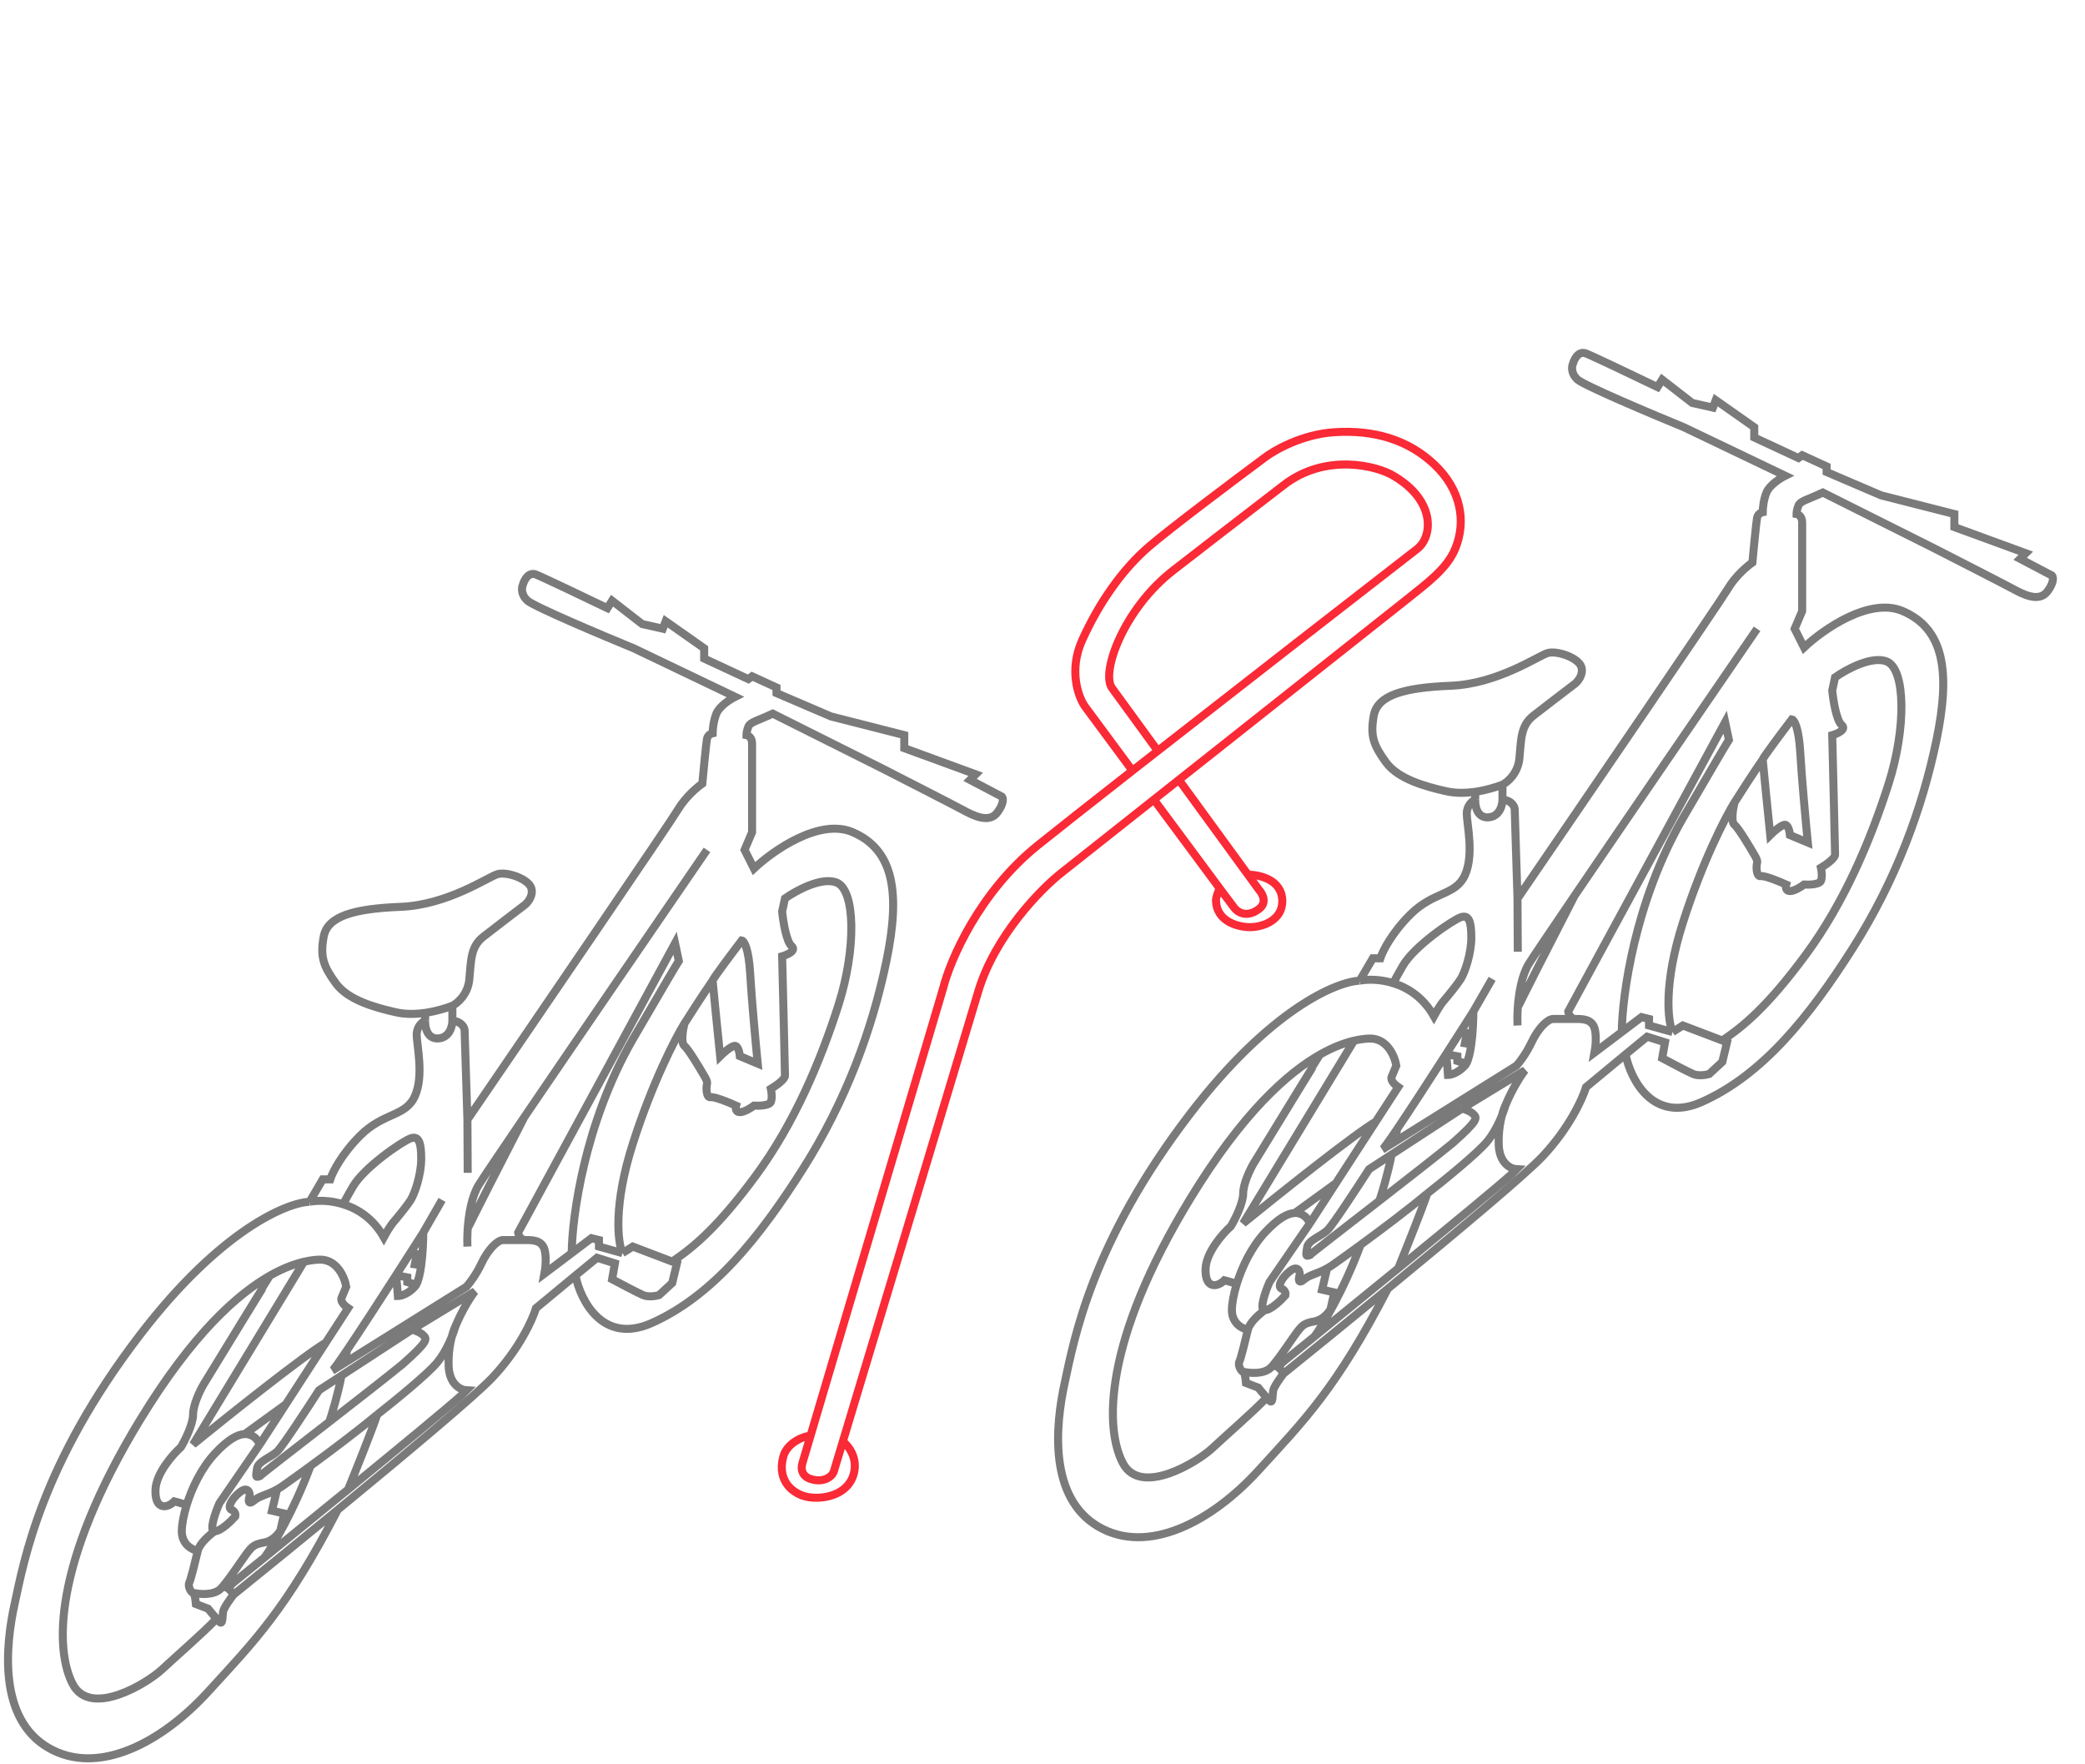
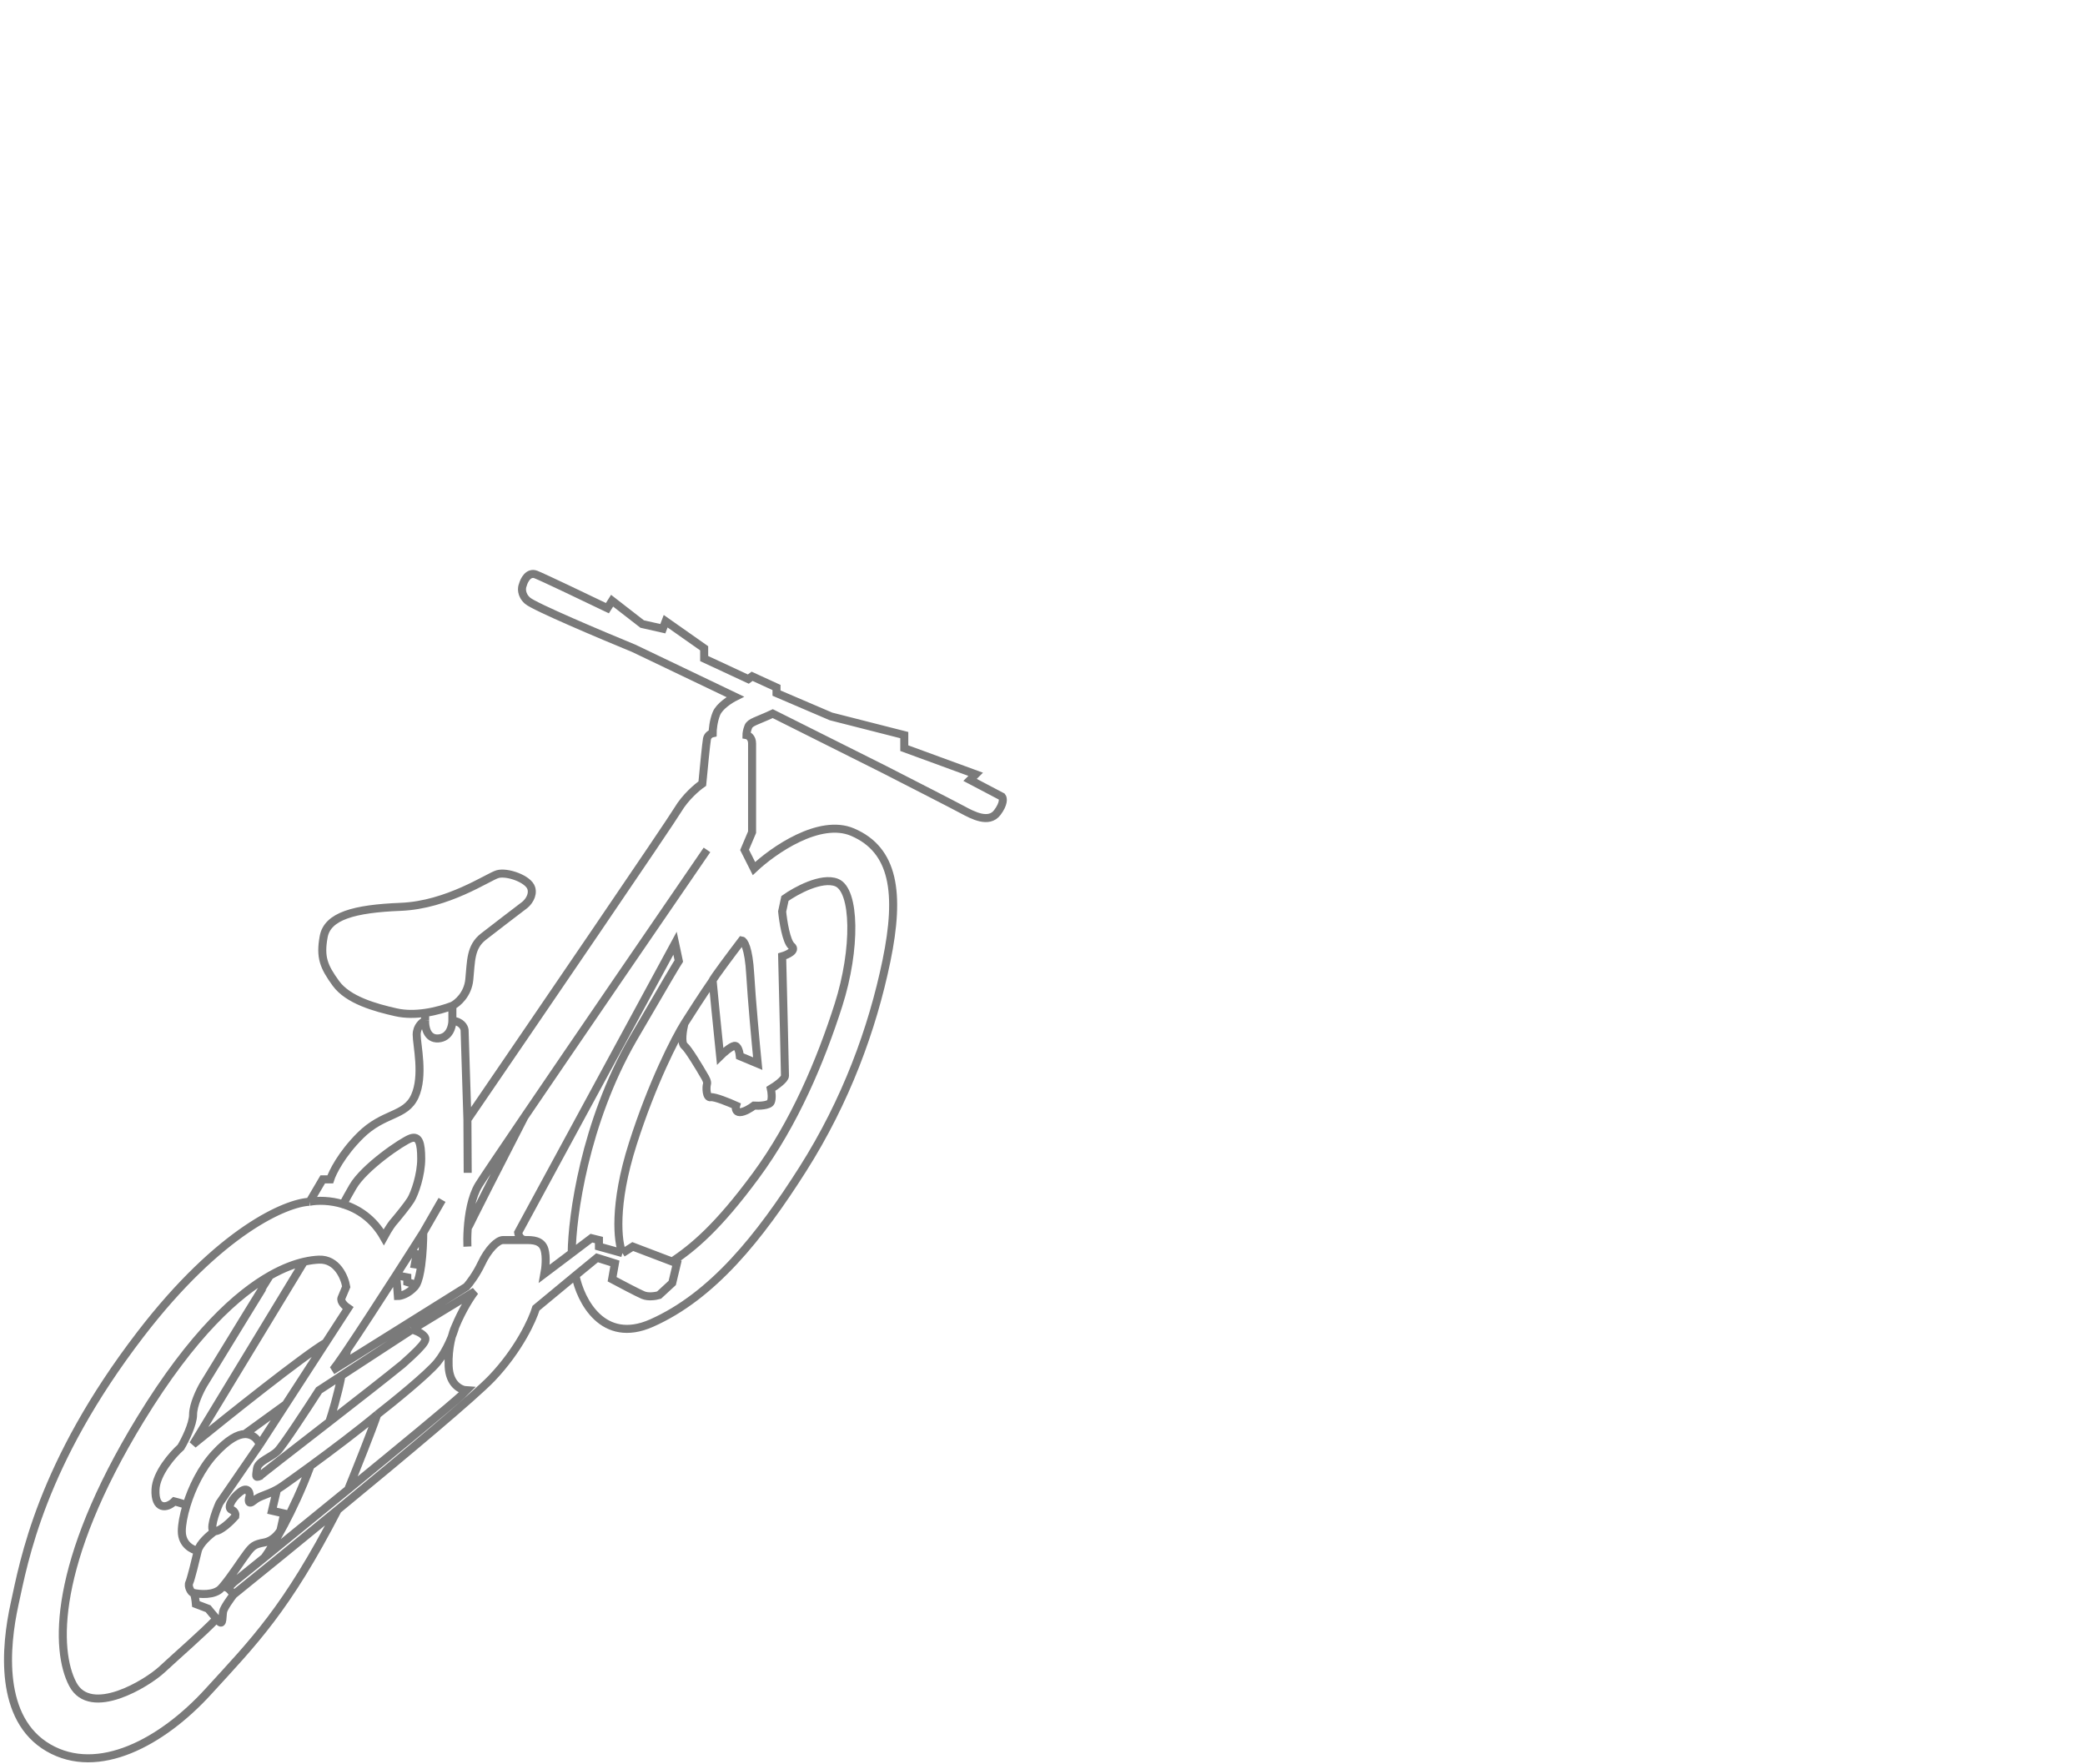
<svg xmlns="http://www.w3.org/2000/svg" width="260" height="220" viewBox="0 0 260 220" fill="none">
  <path d="M71.76 159.047C72.384 162.151 75.157 167.683 81.249 164.983C88.864 161.607 94.722 154.275 100.111 145.78C105.5 137.284 108.781 128.322 110.538 119.826C112.295 111.331 111.475 105.977 106.32 103.766C102.197 101.997 96.401 106.055 94.019 108.305L92.848 105.977L93.785 103.766C93.785 100.391 93.785 93.454 93.785 92.71C93.785 91.965 93.316 91.701 93.082 91.662C93.082 91.507 93.129 91.08 93.316 90.615C93.55 90.033 94.371 89.916 96.362 88.985C98.424 90.01 106.516 94.067 110.304 95.968C113.115 97.404 118.997 100.414 120.028 100.973C121.316 101.671 123.308 102.718 124.362 101.322C125.206 100.205 125.104 99.537 124.948 99.343L120.965 97.248L121.668 96.55L112.764 93.291V91.662L103.626 89.335L96.831 86.425V85.727L93.785 84.33L93.316 84.679L87.81 82.119V80.839L83.007 77.463L82.655 78.395L80.078 77.813L76.329 74.903L75.743 75.834C73.165 74.593 67.776 72.017 66.839 71.644C65.902 71.272 65.355 72.343 65.199 72.925C65.043 73.274 64.941 74.158 65.785 74.903C66.628 75.648 74.962 79.171 79.023 80.839L91.676 86.891C91.051 87.201 89.708 88.054 89.333 88.985C88.958 89.916 88.864 91.003 88.864 91.429C88.669 91.468 88.255 91.662 88.161 92.128C88.068 92.593 87.732 96.046 87.576 97.714C86.951 98.141 85.467 99.39 84.529 100.973C83.592 102.555 66.644 127.391 58.287 139.611M71.76 159.047L74.454 156.836L76.68 157.534L76.329 159.513C77.344 160.056 79.539 161.212 80.195 161.491C80.851 161.77 81.796 161.607 82.186 161.491L83.827 159.978L84.412 157.534L83.827 157.311M71.76 159.047L66.839 163.12C66.409 164.556 64.707 168.311 61.333 171.849C59.19 174.096 50.539 181.344 42.119 188.262M71.291 156.254C71.33 151.715 72.908 140.03 78.906 129.603C83.124 122.34 84.49 120.059 84.647 119.826L84.178 117.615L64.613 153.694C64.652 154.004 64.894 154.625 65.55 154.625M71.291 156.254L67.894 158.814C68.011 158.194 68.175 156.719 67.894 155.788C67.542 154.625 66.37 154.625 65.55 154.625M71.291 156.254L73.751 154.392L74.689 154.625V155.439L77.617 156.254M65.55 154.625C64.847 154.625 63.301 154.625 62.739 154.625C62.036 154.625 60.864 155.788 60.044 157.534C59.388 158.931 58.521 160.056 58.17 160.444L42.939 169.966M77.617 156.254L78.906 155.439L83.827 157.311M77.617 156.254C77.032 154.896 76.469 150.272 78.906 142.637C81.343 135.003 84.217 129.447 85.35 127.624M29.115 198.85C28.724 199.354 27.92 200.479 27.826 200.944C27.709 201.526 27.826 202.69 27.358 202.225C27.26 202.127 27.138 201.996 27.006 201.848M29.115 198.85C32.521 196.103 37.282 192.237 42.119 188.262M29.115 198.85C28.834 198.384 28.529 198.113 28.412 198.035M24.077 198.617C24.265 198.617 24.39 199.548 24.429 200.013L25.952 200.595C26.183 200.882 26.635 201.43 27.006 201.848M24.077 198.617C23.843 198.617 23.374 197.802 23.609 197.337C23.796 196.964 24.39 194.543 24.663 193.38M24.077 198.617C24.897 198.811 26.748 198.966 27.592 198.035C27.668 197.951 27.747 197.861 27.826 197.766M24.663 193.38C23.999 193.263 22.671 192.612 22.671 190.936C22.671 190.14 22.874 188.975 23.273 187.677M24.663 193.38C24.887 192.449 26.162 191.362 26.772 190.936M32.395 180.112C32.317 179.918 32.067 179.46 31.692 179.181C31.392 178.968 31.013 178.802 30.521 178.819M32.395 180.112L35.639 175.108M32.395 180.112L27.358 187.444C26.85 188.608 26.022 190.936 26.772 190.936M27.006 201.848C25.249 203.682 22.086 206.414 20.211 208.16C18.337 209.906 11.307 214.212 9.081 210.022C6.855 205.833 6.504 195.009 17.517 176.97C24.046 166.274 29.67 161.306 33.752 159.01M58.287 139.611L57.935 128.439C57.896 128.09 57.537 127.368 56.412 127.275M58.287 139.611C58.298 141.396 58.322 145.221 58.322 146.245M56.412 127.275C56.412 126.251 56.412 125.607 56.412 125.413M56.412 127.275C56.412 127.973 56.061 129.393 54.655 129.486C53.249 129.579 52.976 128.051 53.015 127.275M56.412 125.413C57.037 125.102 58.334 124.016 58.521 122.154C58.755 119.826 58.638 118.081 60.278 116.801C61.59 115.776 64.262 113.736 65.433 112.844C65.824 112.533 66.534 111.68 66.253 110.749C65.902 109.585 63.207 108.654 62.036 109.003C60.864 109.352 55.827 112.844 49.969 113.076C44.111 113.309 40.831 114.24 40.362 116.801C39.893 119.361 40.362 120.525 41.885 122.62C43.408 124.714 46.806 125.646 49.383 126.227C50.576 126.497 51.845 126.467 53.015 126.299M56.412 125.413C55.594 125.725 54.371 126.105 53.015 126.299M53.015 126.299V127.275M53.015 127.275C52.663 127.43 51.96 127.996 51.96 129.021C51.96 130.301 52.898 134.141 51.726 136.702C50.554 139.262 47.86 138.68 44.931 141.59C42.588 143.917 41.455 146.206 41.182 147.06H40.245L38.605 149.853M38.605 149.853C35.715 149.969 27.451 153.437 17.517 166.379C5.098 182.556 2.989 194.66 1.818 200.013C0.646 205.367 -0.174 214.328 6.035 217.936C12.245 221.544 20.211 217.238 25.952 210.953C31.692 204.669 35.676 200.718 42.119 188.262M38.605 149.853C39.577 149.667 41.159 149.649 42.822 150.17M43.408 185.727C49.734 180.557 56.087 175.321 57.584 173.944L58.17 173.362C57.467 173.323 56.037 172.664 55.944 170.336C55.85 168.008 56.451 166.108 56.764 165.448M43.408 185.727C44.345 183.429 46.384 178.343 47.04 176.388M43.408 185.727C39.555 188.876 35.711 192.001 32.981 194.215M47.04 176.388C49.031 174.836 53.319 171.36 54.538 169.871C55.756 168.381 56.529 166.302 56.764 165.448M47.04 176.388C44.688 178.356 41.389 180.838 38.722 182.788M56.764 165.448C57.687 163.214 58.788 161.569 59.224 161.026L51.374 165.797M51.374 165.797C51.687 165.875 52.406 166.123 52.78 166.496C53.249 166.961 53.483 167.194 50.203 170.103C48.205 171.732 44.547 174.586 41.065 177.291M51.374 165.797L42.588 171.528M52.78 153.694C52.317 154.424 51.79 155.251 51.223 156.138M52.78 153.694C52.78 154.706 52.718 156.339 52.525 157.767M52.78 153.694L55.123 149.62M49.383 159.01C49.477 159.725 49.578 161.039 49.617 161.607C49.969 161.607 50.883 161.375 51.726 160.444C51.784 160.38 51.839 160.302 51.891 160.211M49.383 159.01C50.022 158.016 50.643 157.045 51.223 156.138M49.383 159.01L50.789 159.28V159.862L51.891 160.211M49.383 159.01C47.229 162.36 44.882 165.974 43.291 168.332M51.223 156.138L51.96 156.37L51.726 157.651L52.525 157.767M52.525 157.767C52.388 158.785 52.185 159.699 51.891 160.211M42.822 150.17C44.633 150.738 46.541 151.946 47.86 154.275C48.516 153.065 48.992 152.452 49.149 152.297C49.673 151.676 50.821 150.272 51.223 149.62C51.726 148.806 52.525 146.478 52.525 144.499C52.525 142.521 52.244 141.59 51.223 141.939C50.203 142.288 45.4 145.547 43.994 147.991C42.869 149.946 42.744 150.258 42.822 150.17ZM37.902 157.334C38.675 157.153 39.305 157.088 39.776 157.069C42.026 156.975 42.978 159.28 43.174 160.444C43.056 160.715 42.775 161.375 42.588 161.84C42.4 162.306 43.056 162.888 43.408 163.12L40.617 167.427M37.902 157.334L24.077 180.112C28.465 176.543 37.916 169.009 40.617 167.427M37.902 157.334C36.798 157.591 35.401 158.083 33.752 159.01M40.617 167.427L35.639 175.108M33.752 159.01C33.7 159.04 28.14 168.125 25.366 172.664C24.936 173.401 24.077 175.178 24.077 176.388C24.077 177.598 23.062 179.608 22.554 180.461C21.539 181.372 19.485 183.699 19.391 185.727C19.274 188.262 20.797 188.143 21.734 187.211C22.484 187.398 23.073 187.599 23.273 187.677M23.273 187.677C23.925 185.557 25.101 183.081 26.772 181.276C28.479 179.432 29.669 178.85 30.521 178.819M30.521 178.819L35.639 175.108M26.772 190.936C27.522 190.936 28.803 189.694 29.349 189.074C29.388 188.882 29.349 188.451 28.881 188.262C28.295 188.026 28.881 186.862 29.935 186.048C30.989 185.233 31.224 186.28 31.107 186.63C30.989 186.979 30.872 187.793 31.692 187.095C32.376 186.513 33.308 186.416 34.544 185.727M34.544 185.727C34.792 185.589 35.052 185.427 35.324 185.233C36.146 184.653 37.35 183.791 38.722 182.788M34.544 185.727L33.918 188.375L35.441 188.724L34.973 190.819C34.739 191.246 34.012 192.146 32.981 192.332C31.692 192.565 31.458 192.798 30.755 193.729C30.103 194.592 28.846 196.557 27.826 197.766M28.412 198.035L29.115 197.337C29.227 197.253 30.723 196.046 32.981 194.215M28.412 198.035L27.826 197.766M32.981 194.215C33.996 192.811 36.566 188.56 38.722 182.788M41.065 177.291C36.586 180.77 32.395 184.004 32.395 184.069C31.809 184.302 31.927 184.069 32.044 183.138C32.161 182.207 33.801 181.742 34.621 180.927C35.277 180.275 38.331 175.612 39.776 173.362L42.588 171.528M41.065 177.291C41.377 176.378 42.119 173.946 42.588 171.528M43.291 168.332C42.282 169.827 41.577 170.818 41.416 170.918L42.939 169.966M43.291 168.332C43.213 168.715 43.033 169.576 42.939 169.966M88.864 122.27C88.864 122.457 89.489 128.633 89.802 131.697C90.192 131.309 91.09 130.51 91.559 130.417C92.028 130.324 92.223 131.232 92.262 131.697L94.488 132.628C94.253 130.262 93.738 124.714 93.55 121.456C93.363 118.197 92.769 117.305 92.496 117.266C91.285 118.857 88.864 122.084 88.864 122.27ZM88.864 122.27C87.636 124.039 86.009 126.577 85.35 127.624M85.35 127.624C85.154 128.4 84.881 130.045 85.35 130.417C85.818 130.79 87.185 133.055 87.81 134.141C87.966 134.374 88.255 134.91 88.161 135.189C88.044 135.538 88.044 136.935 88.63 136.818C89.099 136.725 90.934 137.478 91.793 137.866C91.715 138.137 91.699 138.68 92.262 138.68C92.824 138.68 93.668 138.137 94.019 137.866C94.644 137.904 95.941 137.866 96.128 137.4C96.315 136.935 96.206 136.12 96.128 135.771C96.714 135.422 97.885 134.607 97.885 134.141C97.885 133.676 97.651 124.016 97.534 119.245C98.198 119.051 99.361 118.523 98.705 117.964C98.049 117.406 97.651 114.861 97.534 113.658L97.885 112.029C99.252 111.059 102.454 109.306 104.329 110.05C106.672 110.981 106.789 118.314 104.563 125.296C102.337 132.279 99.057 140.077 94.253 146.594C89.45 153.112 86.404 155.575 83.827 157.311M58.287 155.439C58.261 154.893 58.262 154.109 58.322 153.228M88.161 105.977C82.117 114.787 71.837 129.797 65.403 139.262M58.322 153.228C58.444 151.42 58.81 149.198 59.693 147.758C60.118 147.064 62.318 143.801 65.403 139.262M58.322 153.228C58.335 153.042 63.048 143.84 65.403 139.262" stroke="#7A7A7A" />
-   <path d="M202.706 131.479C203.331 134.583 206.103 140.115 212.195 137.415C219.811 134.04 225.668 126.708 231.057 118.212C236.447 109.716 239.727 100.755 241.484 92.259C243.242 83.763 242.422 78.409 237.267 76.198C233.143 74.429 227.348 78.487 224.965 80.737L223.794 78.409L224.731 76.198C224.731 72.823 224.731 65.887 224.731 65.142C224.731 64.397 224.262 64.133 224.028 64.094C224.028 63.939 224.075 63.513 224.262 63.047C224.497 62.465 225.317 62.349 227.309 61.418C229.37 62.442 237.462 66.5 241.25 68.401C244.062 69.836 249.943 72.846 250.974 73.405C252.263 74.103 254.254 75.151 255.309 73.754C256.152 72.637 256.051 71.97 255.894 71.776L251.911 69.681L252.614 68.983L243.71 65.724V64.094L234.572 61.767L227.777 58.857V58.159L224.731 56.762L224.262 57.112L218.756 54.551V53.271L213.953 49.896L213.601 50.827L211.024 50.245L207.275 47.336L206.689 48.267C204.112 47.025 198.723 44.449 197.785 44.077C196.848 43.705 196.301 44.775 196.145 45.357C195.989 45.706 195.887 46.591 196.731 47.336C197.574 48.08 205.908 51.603 209.97 53.271L222.622 59.323C221.997 59.633 220.654 60.487 220.279 61.418C219.904 62.349 219.811 63.435 219.811 63.862C219.615 63.901 219.201 64.094 219.108 64.56C219.014 65.025 218.678 68.478 218.522 70.146C217.897 70.573 216.413 71.822 215.476 73.405C214.539 74.988 197.59 99.824 189.233 112.044M202.706 131.479L205.4 129.268L207.626 129.967L207.275 131.945C208.29 132.488 210.485 133.644 211.141 133.923C211.797 134.203 212.742 134.04 213.133 133.923L214.773 132.411L215.359 129.967L214.773 129.744M202.706 131.479L197.785 135.553C197.356 136.988 195.653 140.743 192.279 144.281C190.136 146.528 181.485 153.776 173.066 160.694M202.237 128.686C202.276 124.147 203.854 112.463 209.852 102.035C214.07 94.773 215.437 92.492 215.593 92.259L215.124 90.048L195.559 126.126C195.598 126.436 195.841 127.057 196.497 127.057M202.237 128.686L198.84 131.247C198.957 130.626 199.121 129.152 198.84 128.221C198.488 127.057 197.317 127.057 196.497 127.057M202.237 128.686L204.698 126.824L205.635 127.057V127.872L208.564 128.686M196.497 127.057C195.794 127.057 194.247 127.057 193.685 127.057C192.982 127.057 191.81 128.221 190.99 129.967C190.334 131.363 189.467 132.488 189.116 132.876L173.886 142.398M208.564 128.686L209.852 127.872L214.773 129.744M208.564 128.686C207.978 127.329 207.416 122.704 209.852 115.07C212.289 107.435 215.163 101.88 216.296 100.056M160.061 171.282C159.671 171.786 158.866 172.911 158.773 173.377C158.655 173.959 158.773 175.123 158.304 174.657C158.206 174.56 158.084 174.428 157.953 174.28M160.061 171.282C163.467 168.536 168.228 164.67 173.066 160.694M160.061 171.282C159.78 170.816 159.476 170.545 159.358 170.467M155.024 171.049C155.211 171.049 155.336 171.98 155.375 172.446L156.898 173.028C157.129 173.314 157.581 173.863 157.953 174.28M155.024 171.049C154.789 171.049 154.321 170.235 154.555 169.769C154.742 169.397 155.336 166.976 155.609 165.812M155.024 171.049C155.844 171.243 157.695 171.398 158.538 170.467C158.615 170.383 158.693 170.293 158.773 170.199M155.609 165.812C154.945 165.696 153.618 165.044 153.618 163.368C153.618 162.572 153.821 161.408 154.22 160.109M155.609 165.812C155.833 164.881 157.109 163.795 157.718 163.368M163.342 152.545C163.264 152.351 163.014 151.893 162.639 151.613C162.338 151.4 161.959 151.234 161.467 151.252M163.342 152.545L166.585 147.54M163.342 152.545L158.304 159.877C157.796 161.04 156.968 163.368 157.718 163.368M157.953 174.28C156.195 176.115 153.032 178.847 151.158 180.593C149.283 182.338 142.254 186.644 140.028 182.455C137.802 178.265 137.45 167.441 148.463 149.402C154.993 138.706 160.616 133.738 164.699 131.442M189.233 112.044L188.882 100.871C188.843 100.522 188.483 99.8 187.359 99.707M189.233 112.044C189.245 113.828 189.268 117.653 189.268 118.677M187.359 99.707C187.359 98.683 187.359 98.039 187.359 97.845M187.359 99.707C187.359 100.406 187.007 101.825 185.601 101.919C184.195 102.012 183.922 100.483 183.961 99.707M187.359 97.845C187.983 97.535 189.28 96.449 189.467 94.587C189.702 92.259 189.584 90.513 191.225 89.233C192.537 88.209 195.208 86.168 196.38 85.276C196.77 84.966 197.481 84.112 197.2 83.181C196.848 82.017 194.154 81.086 192.982 81.435C191.81 81.784 186.773 85.276 180.915 85.509C175.057 85.742 171.777 86.672 171.308 89.233C170.84 91.793 171.308 92.957 172.831 95.052C174.354 97.147 177.752 98.078 180.329 98.66C181.523 98.929 182.791 98.899 183.961 98.732M187.359 97.845C186.541 98.158 185.318 98.537 183.961 98.732M183.961 98.732V99.707M183.961 99.707C183.61 99.862 182.907 100.429 182.907 101.453C182.907 102.733 183.844 106.574 182.672 109.134C181.501 111.695 178.806 111.113 175.877 114.022C173.534 116.35 172.402 118.639 172.128 119.492H171.191L169.551 122.285M169.551 122.285C166.661 122.402 158.398 125.87 148.463 138.812C136.044 154.989 133.936 167.092 132.764 172.446C131.593 177.799 130.772 186.761 136.982 190.369C143.191 193.976 151.158 189.67 156.898 183.386C162.639 177.101 166.622 173.151 173.066 160.694M169.551 122.285C170.523 122.1 172.105 122.081 173.768 122.602M174.354 158.16C180.68 152.989 187.033 147.753 188.53 146.376L189.116 145.794C188.413 145.756 186.984 145.096 186.89 142.768C186.796 140.441 187.398 138.54 187.71 137.88M174.354 158.16C175.291 155.861 177.33 150.776 177.986 148.82M174.354 158.16C170.501 161.309 166.658 164.434 163.927 166.647M177.986 148.82C179.978 147.269 184.266 143.793 185.484 142.303C186.702 140.813 187.476 138.734 187.71 137.88M177.986 148.82C175.634 150.788 172.335 153.27 169.668 155.22M187.71 137.88C188.633 135.646 189.735 134.001 190.17 133.458L182.321 138.23M182.321 138.23C182.633 138.307 183.352 138.555 183.727 138.928C184.195 139.393 184.43 139.626 181.149 142.536C179.151 144.165 175.494 147.018 172.011 149.723M182.321 138.23L173.534 143.961M183.727 126.126C183.263 126.856 182.736 127.683 182.17 128.57M183.727 126.126C183.727 127.139 183.664 128.771 183.472 130.199M183.727 126.126L186.07 122.053M180.329 131.442C180.423 132.157 180.524 133.472 180.563 134.04C180.915 134.04 181.829 133.807 182.672 132.876C182.73 132.812 182.785 132.734 182.837 132.643M180.329 131.442C180.968 130.448 181.59 129.478 182.17 128.57M180.329 131.442L181.735 131.712V132.294L182.837 132.643M180.329 131.442C178.176 134.793 175.829 138.406 174.237 140.765M182.17 128.57L182.907 128.803L182.672 130.083L183.472 130.199M183.472 130.199C183.334 131.217 183.131 132.131 182.837 132.643M173.768 122.602C175.58 123.17 177.487 124.378 178.806 126.708C179.462 125.497 179.939 124.885 180.095 124.729C180.619 124.109 181.768 122.704 182.17 122.053C182.672 121.238 183.472 118.91 183.472 116.932C183.472 114.953 183.19 114.022 182.17 114.371C181.149 114.721 176.346 117.979 174.94 120.423C173.815 122.378 173.69 122.691 173.768 122.602ZM168.848 129.766C169.621 129.586 170.251 129.52 170.722 129.501C172.972 129.408 173.925 131.712 174.12 132.876C174.003 133.148 173.722 133.807 173.534 134.273C173.347 134.738 174.003 135.32 174.354 135.553L171.563 139.859M168.848 129.766L155.024 152.545C159.411 148.976 168.862 141.442 171.563 139.859M168.848 129.766C167.744 130.023 166.347 130.515 164.699 131.442M171.563 139.859L166.585 147.54M164.699 131.442C164.646 131.472 159.086 140.557 156.312 145.096C155.883 145.833 155.024 147.61 155.024 148.82C155.024 150.031 154.008 152.04 153.501 152.894C152.485 153.804 150.431 156.132 150.337 158.16C150.22 160.694 151.743 160.575 152.681 159.644C153.43 159.83 154.019 160.032 154.22 160.109M154.22 160.109C154.871 157.989 156.047 155.513 157.718 153.708C159.426 151.865 160.616 151.283 161.467 151.252M161.467 151.252L166.585 147.54M157.718 163.368C158.468 163.368 159.749 162.127 160.296 161.506C160.335 161.314 160.296 160.883 159.827 160.694C159.241 160.458 159.827 159.295 160.881 158.48C161.936 157.665 162.17 158.713 162.053 159.062C161.936 159.411 161.819 160.226 162.639 159.527C163.322 158.946 164.255 158.849 165.491 158.16M165.491 158.16C165.738 158.021 165.998 157.86 166.271 157.665C167.093 157.086 168.297 156.223 169.668 155.22M165.491 158.16L164.865 160.808L166.388 161.157L165.919 163.252C165.685 163.678 164.958 164.578 163.927 164.765C162.639 164.997 162.404 165.23 161.701 166.161C161.049 167.025 159.793 168.99 158.773 170.199M159.358 170.467L160.061 169.769C160.173 169.686 161.67 168.478 163.927 166.647M159.358 170.467L158.773 170.199M163.927 166.647C164.943 165.243 167.512 160.992 169.668 155.22M172.011 149.723C167.532 153.203 163.342 156.436 163.342 156.502C162.756 156.734 162.873 156.502 162.99 155.57C163.107 154.639 164.748 154.174 165.568 153.359C166.224 152.707 169.278 148.044 170.722 145.794L173.534 143.961M172.011 149.723C172.324 148.81 173.066 146.379 173.534 143.961M174.237 140.765C173.228 142.259 172.523 143.25 172.363 143.35L173.886 142.398M174.237 140.765C174.159 141.147 173.979 142.009 173.886 142.398M219.811 94.703C219.811 94.889 220.435 101.065 220.748 104.13C221.138 103.742 222.037 102.943 222.505 102.85C222.974 102.756 223.169 103.664 223.208 104.13L225.434 105.061C225.2 102.694 224.684 97.147 224.497 93.888C224.309 90.629 223.716 89.737 223.442 89.698C222.232 91.289 219.811 94.517 219.811 94.703ZM219.811 94.703C218.582 96.472 216.956 99.009 216.296 100.056M216.296 100.056C216.101 100.832 215.827 102.477 216.296 102.85C216.765 103.222 218.131 105.488 218.756 106.574C218.912 106.807 219.201 107.342 219.108 107.621C218.99 107.97 218.99 109.367 219.576 109.251C220.045 109.157 221.88 109.91 222.739 110.298C222.661 110.57 222.646 111.113 223.208 111.113C223.77 111.113 224.614 110.57 224.965 110.298C225.59 110.337 226.887 110.298 227.074 109.832C227.262 109.367 227.152 108.552 227.074 108.203C227.66 107.854 228.832 107.039 228.832 106.574C228.832 106.108 228.597 96.449 228.48 91.677C229.144 91.483 230.308 90.955 229.652 90.397C228.996 89.838 228.597 87.293 228.48 86.091L228.832 84.461C230.198 83.491 233.401 81.738 235.275 82.483C237.618 83.414 237.735 90.746 235.509 97.729C233.283 104.712 230.003 112.509 225.2 119.027C220.396 125.544 217.35 128.008 214.773 129.744M189.233 127.872C189.207 127.325 189.209 126.542 189.268 125.66M219.108 78.409C213.063 87.22 202.783 102.23 196.349 111.695M189.268 125.66C189.39 123.852 189.757 121.63 190.639 120.19C191.064 119.496 193.265 116.233 196.349 111.695M189.268 125.66C189.282 125.474 193.995 116.272 196.349 111.695" stroke="#7A7A7A" />
-   <path d="M105.103 179.743C110.541 161.703 120.043 130.156 121.977 123.667C124.052 116.706 129.757 110.883 132.35 108.842L143.889 99.708M105.103 179.743C104.708 181.055 104.334 182.295 103.986 183.449C103.762 184.193 102.625 184.932 101.069 184.416C100.096 184.094 99.772 183.288 100.096 182.321L101.069 179.04M105.103 179.743C105.811 180.28 107.066 181.87 106.417 183.933C105.607 186.511 102.527 186.995 100.745 186.672C98.962 186.35 96.855 184.739 97.665 181.677C98.151 179.743 100.583 178.981 101.069 179.04M101.069 179.04L117.614 123.206C118.49 119.728 122.081 111.296 129.438 105.384C131.753 103.524 136.037 100.152 141.216 96.097M155.623 109.066L156.986 110.937C157.418 111.42 158.067 112.548 156.986 113.354C155.69 114.321 154.555 113.999 153.907 113.193C153.794 113.052 153.129 112.164 152.096 110.776M155.623 109.066C156.986 109.066 159.903 109.648 159.903 112.387C159.903 114.643 157.634 115.61 155.852 115.61C154.447 115.61 151.637 114.933 151.637 112.226C151.637 111.839 151.943 111.098 152.096 110.776M155.623 109.066L147.007 97.24M152.096 110.776C150.213 108.244 147.105 104.051 143.889 99.708M141.216 96.097C139.016 93.124 136.912 90.279 135.268 88.055C134.457 86.874 133.258 83.576 134.943 79.837C137.05 75.164 139.968 70.974 143.371 68.074C146.094 65.754 154.015 59.802 157.634 57.116C158.877 56.15 162.367 54.151 166.387 53.894C171.411 53.571 175.625 54.861 178.867 57.922C182.108 60.984 182.919 64.932 181.46 68.437C180.404 70.974 177.894 72.747 175.301 74.842L147.007 97.24M141.216 96.097C142.237 95.298 143.292 94.472 144.374 93.627M143.889 99.708L147.007 97.24M144.374 93.627L138.671 85.799C137.245 83.865 140.13 75.915 146.289 71.135C148.504 69.417 154.36 64.883 160.066 60.5C165.252 56.472 171.681 58.029 173.842 59.372C179.098 62.502 178.633 66.965 176.736 68.437C168.819 74.579 155.253 85.123 144.374 93.627Z" stroke="#FA2A36" />
</svg>